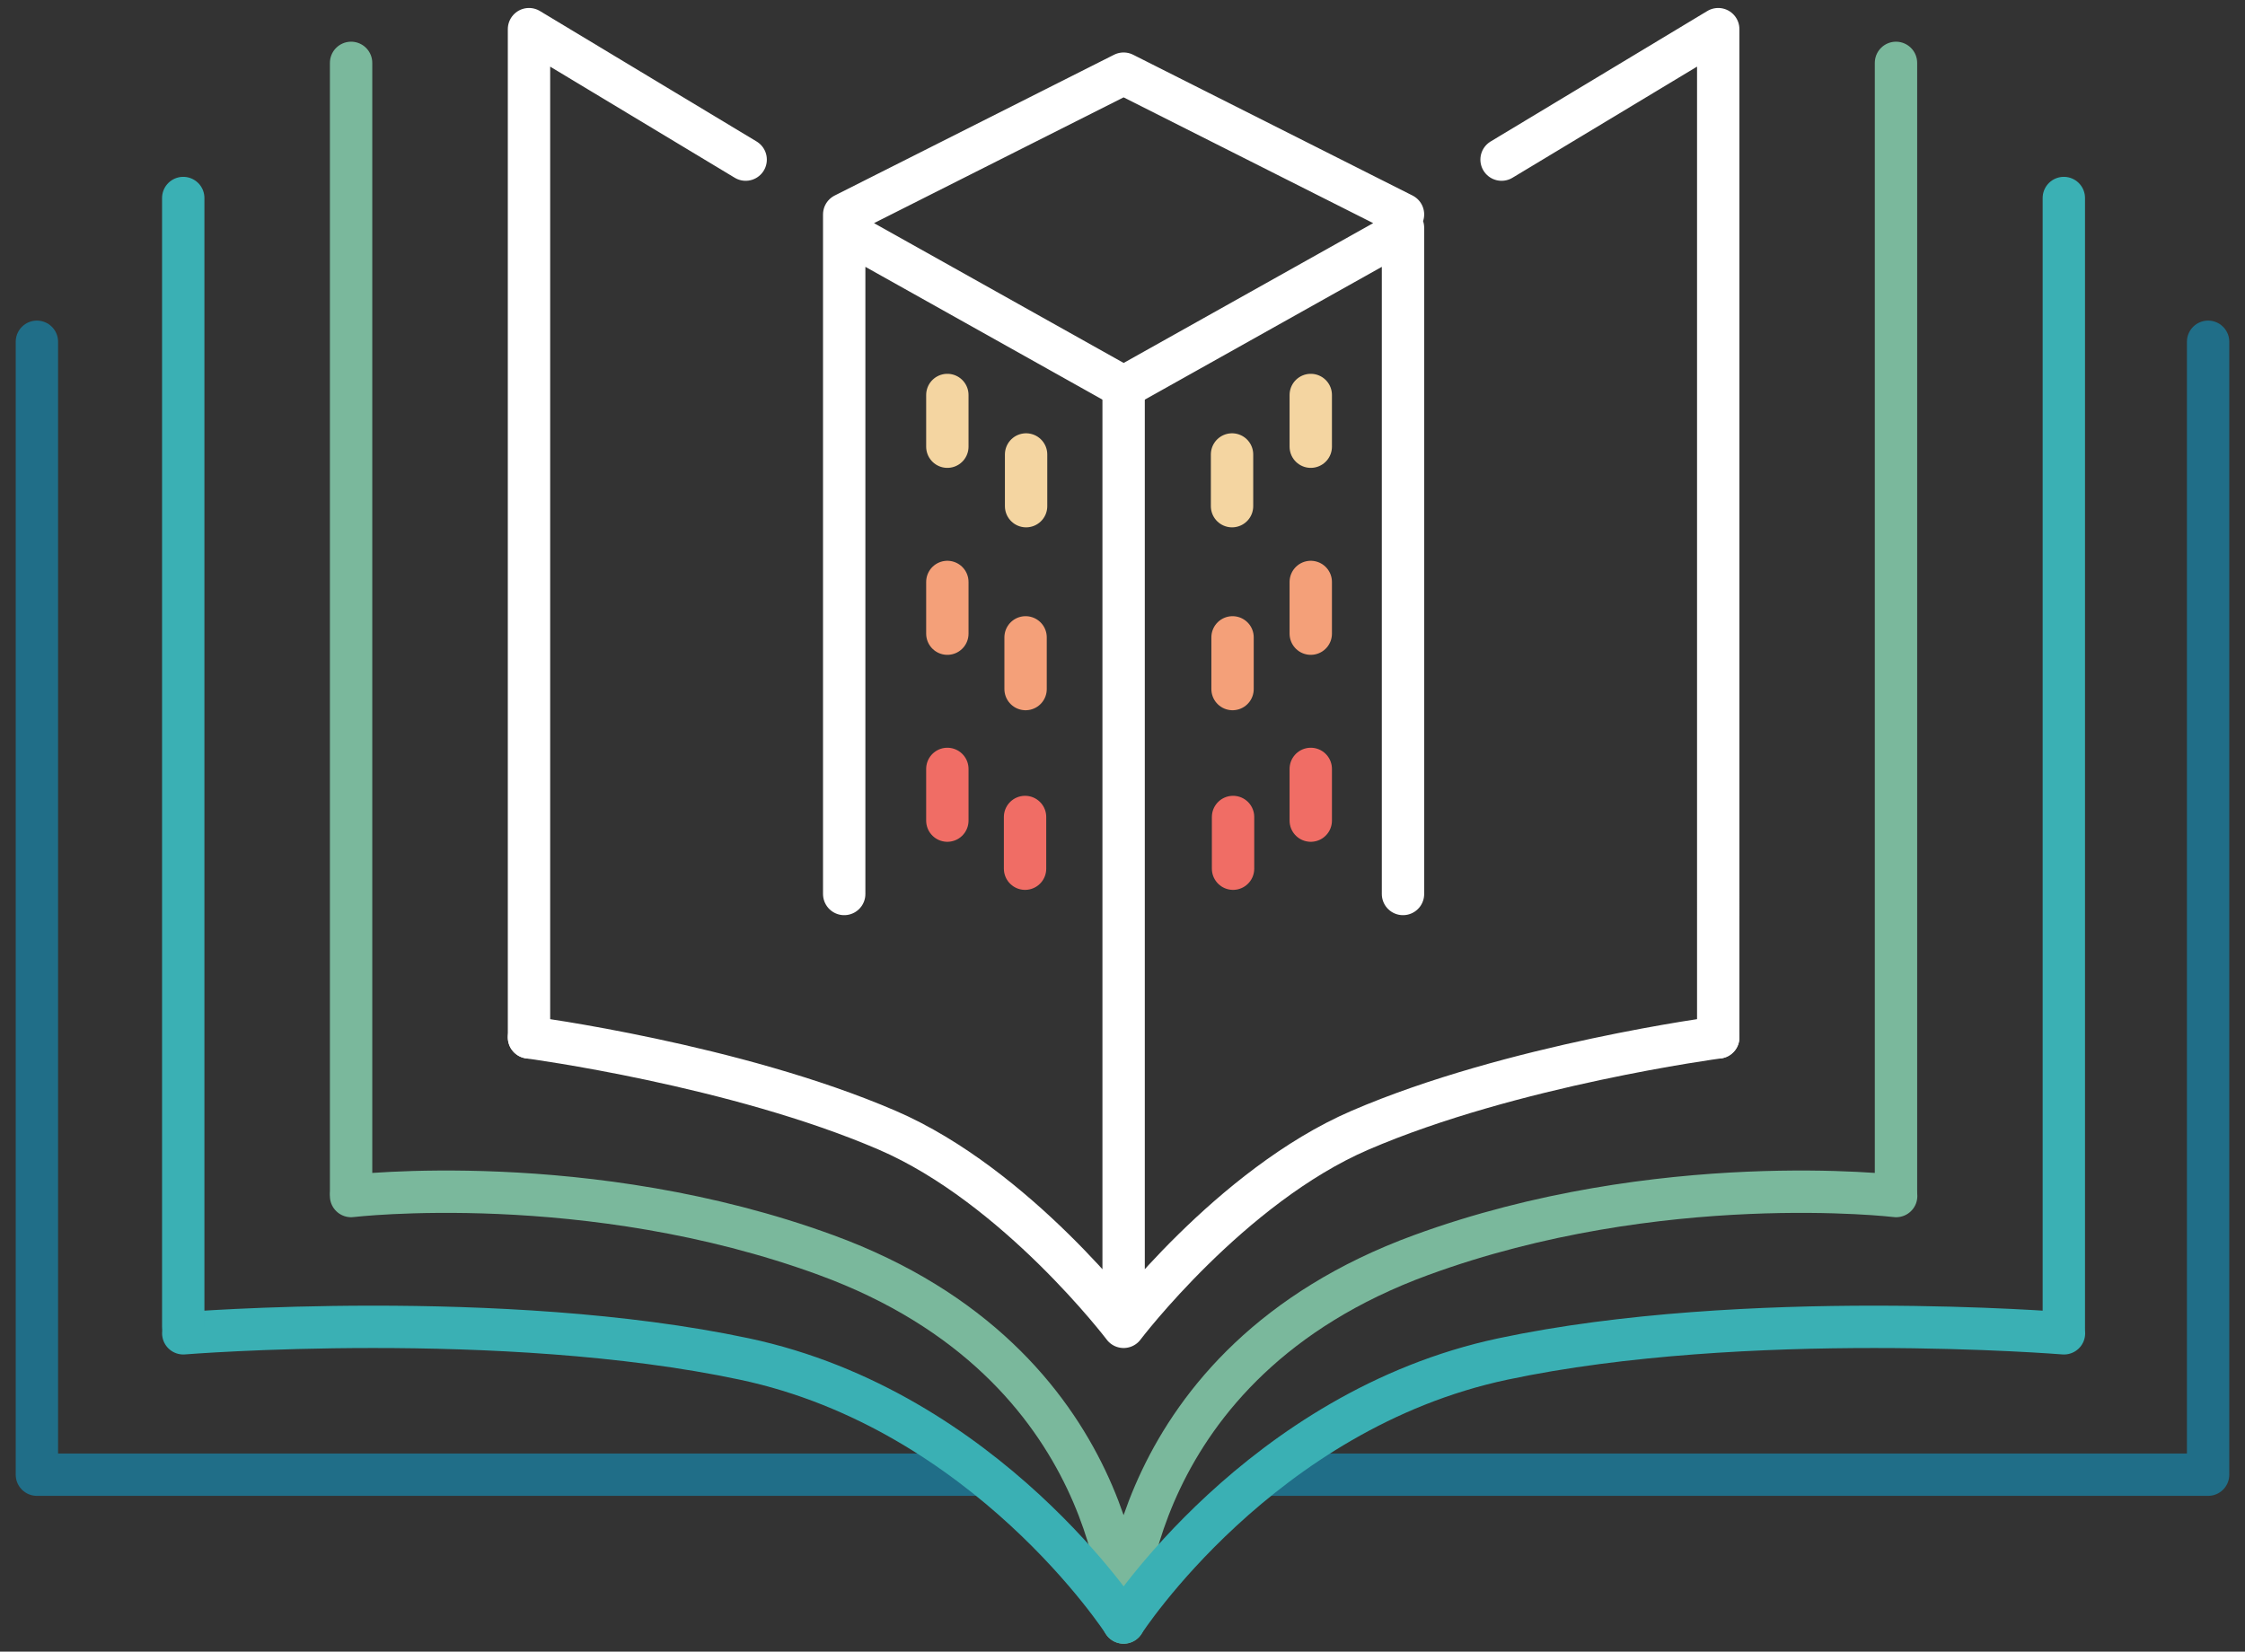
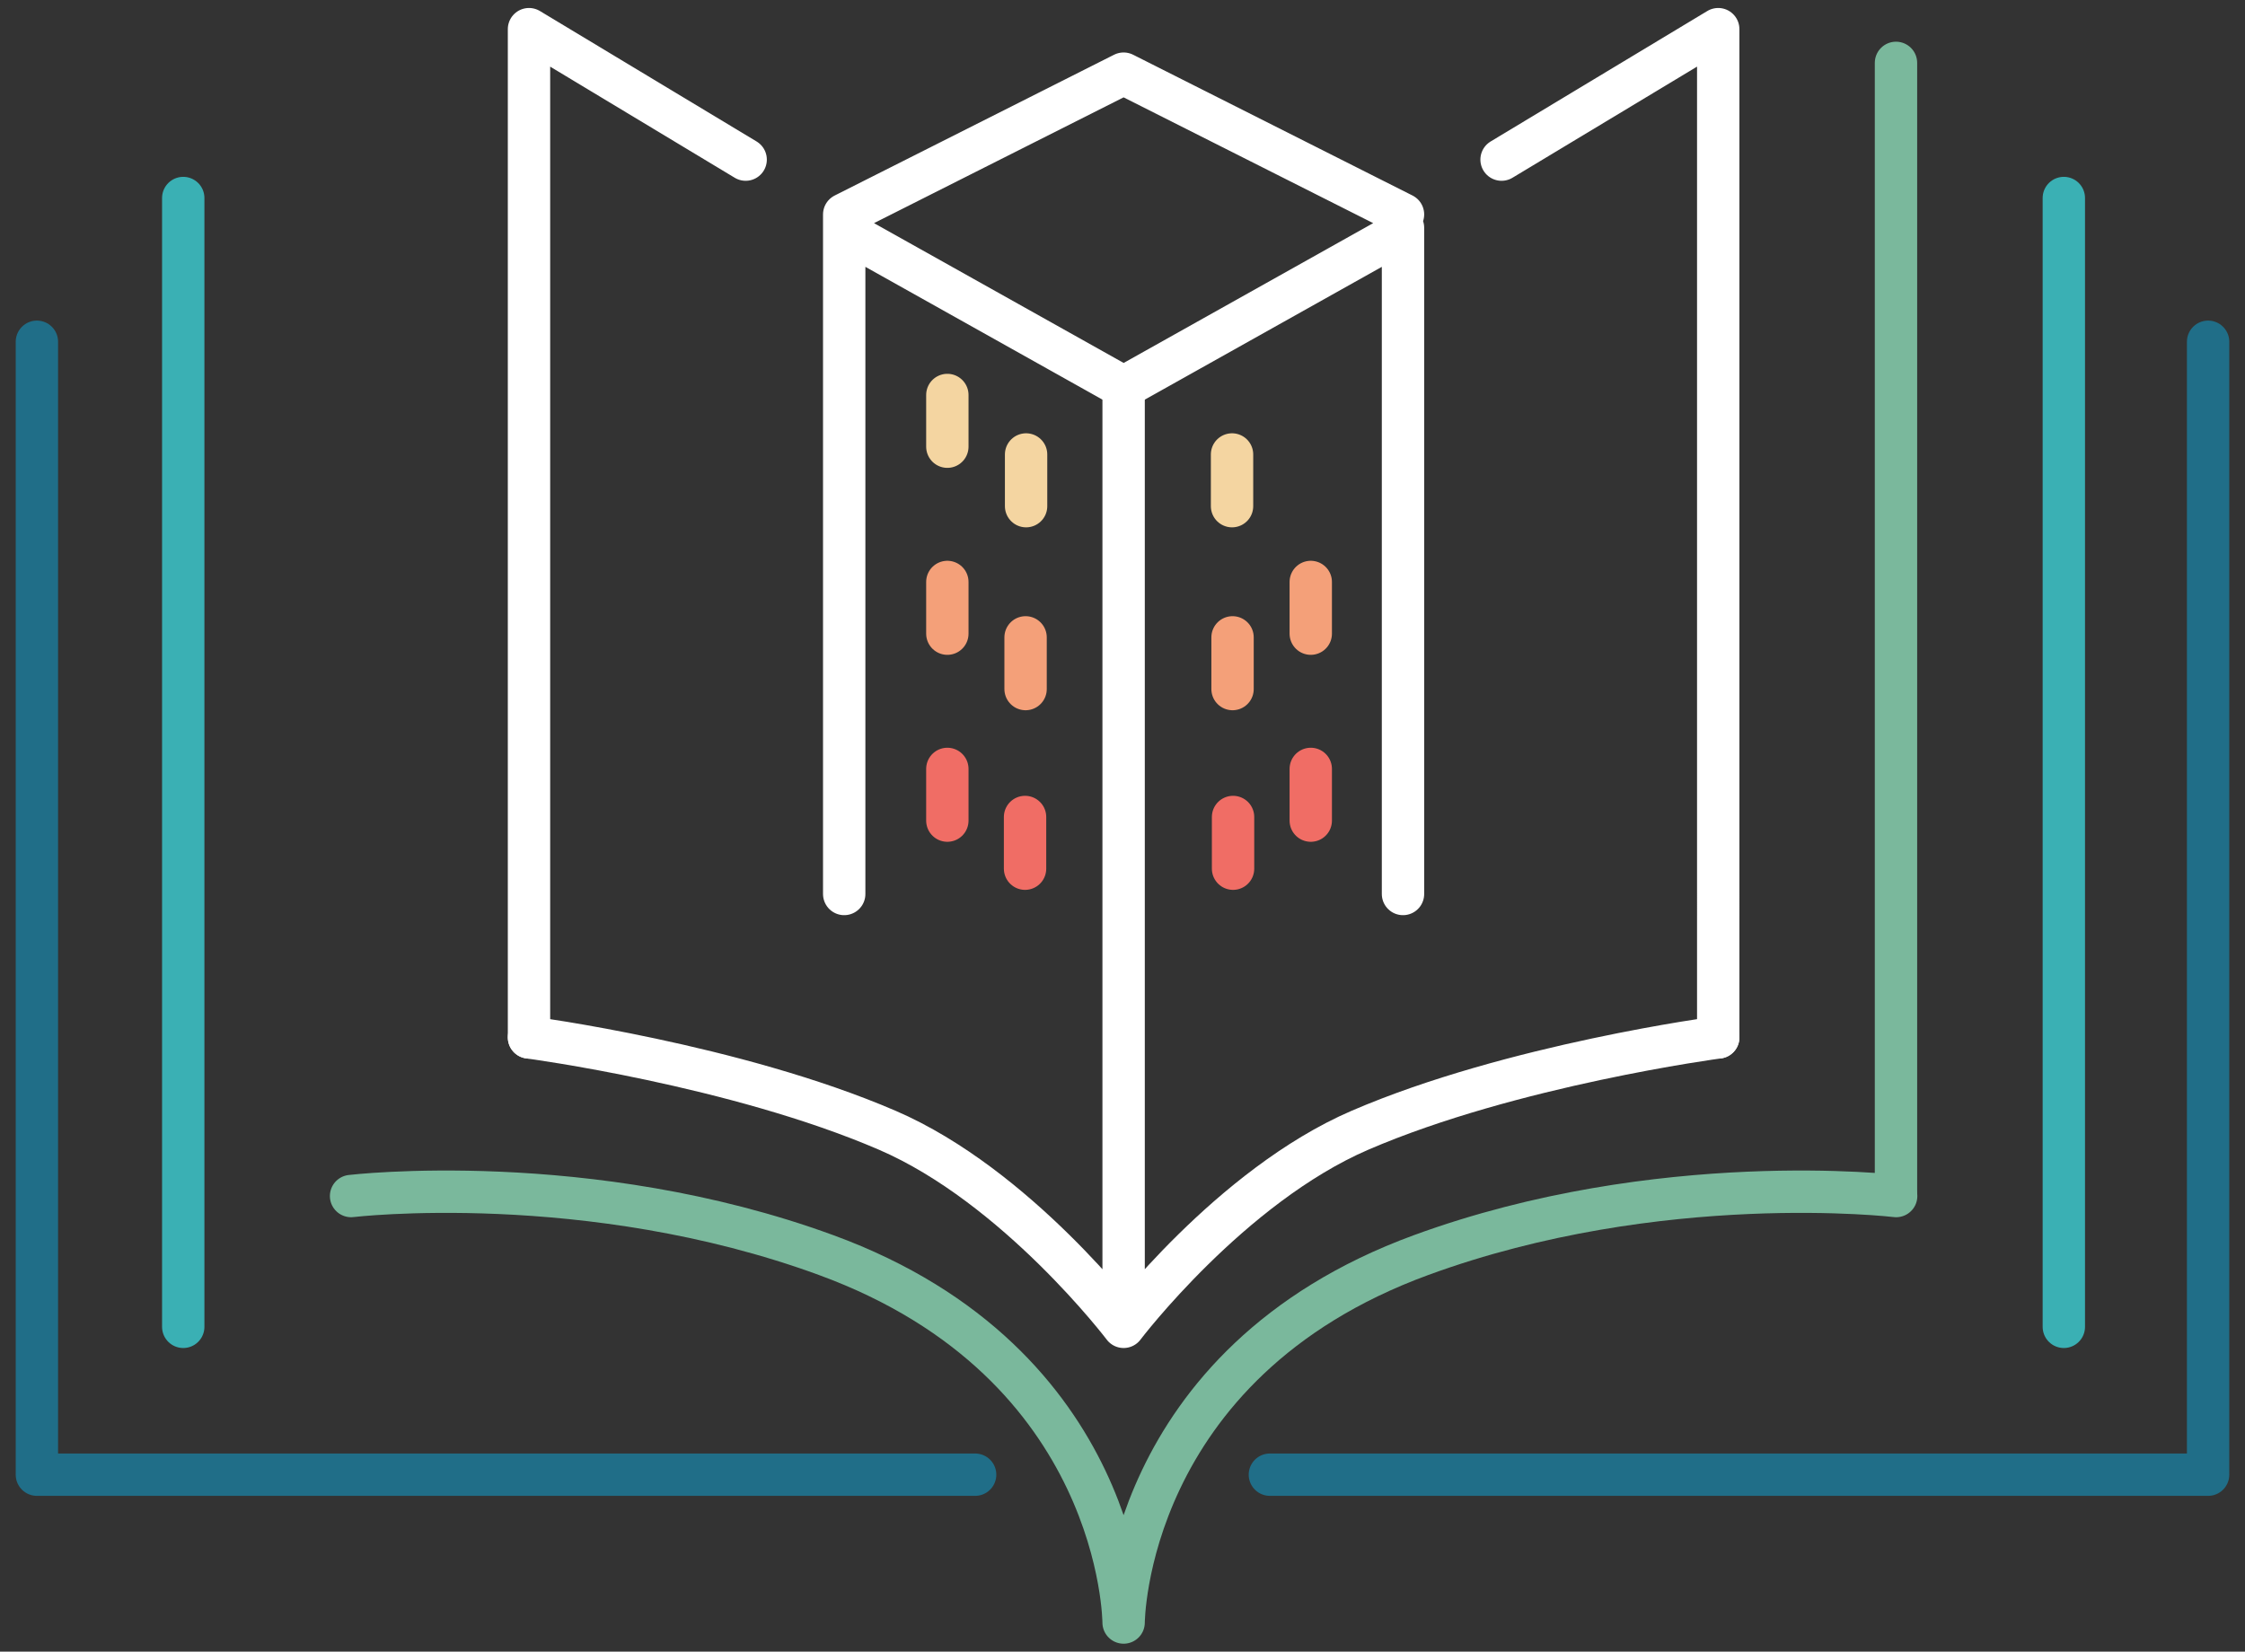
<svg xmlns="http://www.w3.org/2000/svg" width="106" height="78" viewBox="0 0 106 78" fill="none">
  <rect x="0" y="0" width="106" height="78" fill="#333333" stroke="none" />
  <style>.B{stroke-width:2}.C{stroke-miterlimit:1.5}.D{stroke-linecap:round}.E{stroke-linejoin:round}.F{stroke:#f4d5a1}.G{stroke:#f4a079}.H{stroke:#f06d65}.I{stroke:#7ab89c}.J{stroke:#3ab0b4}</style>
  <path d="M46.042 69.642h-44.3V16.14m58.217 53.502h44.299V16.14" stroke="#206e88" class="B C D E" />
  <path d="M53.052 76.624s-.023-12.218-14.047-17.353c-11.244-4.118-22.429-2.788-22.429-2.788m36.477 20.141s.023-12.218 14.047-17.353c11.244-4.118 22.429-2.788 22.429-2.788" class="I B C D E" />
  <path d="M53.053 61.593V18.776M24.977 48.992s9.739 1.291 16.911 4.382c6.125 2.639 11.165 9.286 11.165 9.286m28.075-13.668s-9.739 1.291-16.911 4.382c-6.125 2.639-11.165 9.286-11.165 9.286" stroke="#fff" class="B C D E" />
-   <path d="M53.053 76.624s6.457-10.015 17.911-12.446 26.489-1.212 26.489-1.212m-44.4 13.658s-6.457-10.015-17.911-12.446-26.489-1.212-26.489-1.212" class="J B C D E" />
  <path d="M39.86 42.219V10.127m0 0l13.192-6.649m13.192 38.741V10.757m0-.63L53.052 3.478m13.192 7.417L53 18.317M24.977 48.992V1.377l10.23 6.161m45.921 41.454V1.377l-10.23 6.161M39.86 10.895l13.192 7.39" stroke="#fff" class="B C D E" />
-   <path d="M16.577 56.278V2.969" class="B C D E I" />
  <path d="M8.652 62.66V9.351" class="B C D E J" />
  <path d="M89.521 56.278V2.969" class="B C D E I" />
  <path d="M97.446 62.66V9.351" class="B C D E J" />
  <path d="M44.73 21.095v-2.442" class="B C D E F" />
  <path d="M44.73 29.925v-2.442" class="B C D E G" />
  <path d="M44.73 38.754v-2.442" class="B C D E H" />
  <path d="M48.448 23.904v-2.442" class="B C D E F" />
  <path d="M48.424 32.541v-2.442" class="B C D E G" />
  <path d="M48.399 41.024v-2.442" class="B C D E H" />
-   <path d="M61.889 21.095v-2.442" class="B C D E F" />
  <path d="M61.889 29.925v-2.442" class="B C D E G" />
  <path d="M61.889 38.754v-2.442" class="B C D E H" />
  <path d="M58.172 23.904v-2.442" class="B C D E F" />
  <path d="M58.196 32.541v-2.442" class="B C D E G" />
  <path d="M58.22 41.024v-2.442" class="B C D E H" />
</svg>